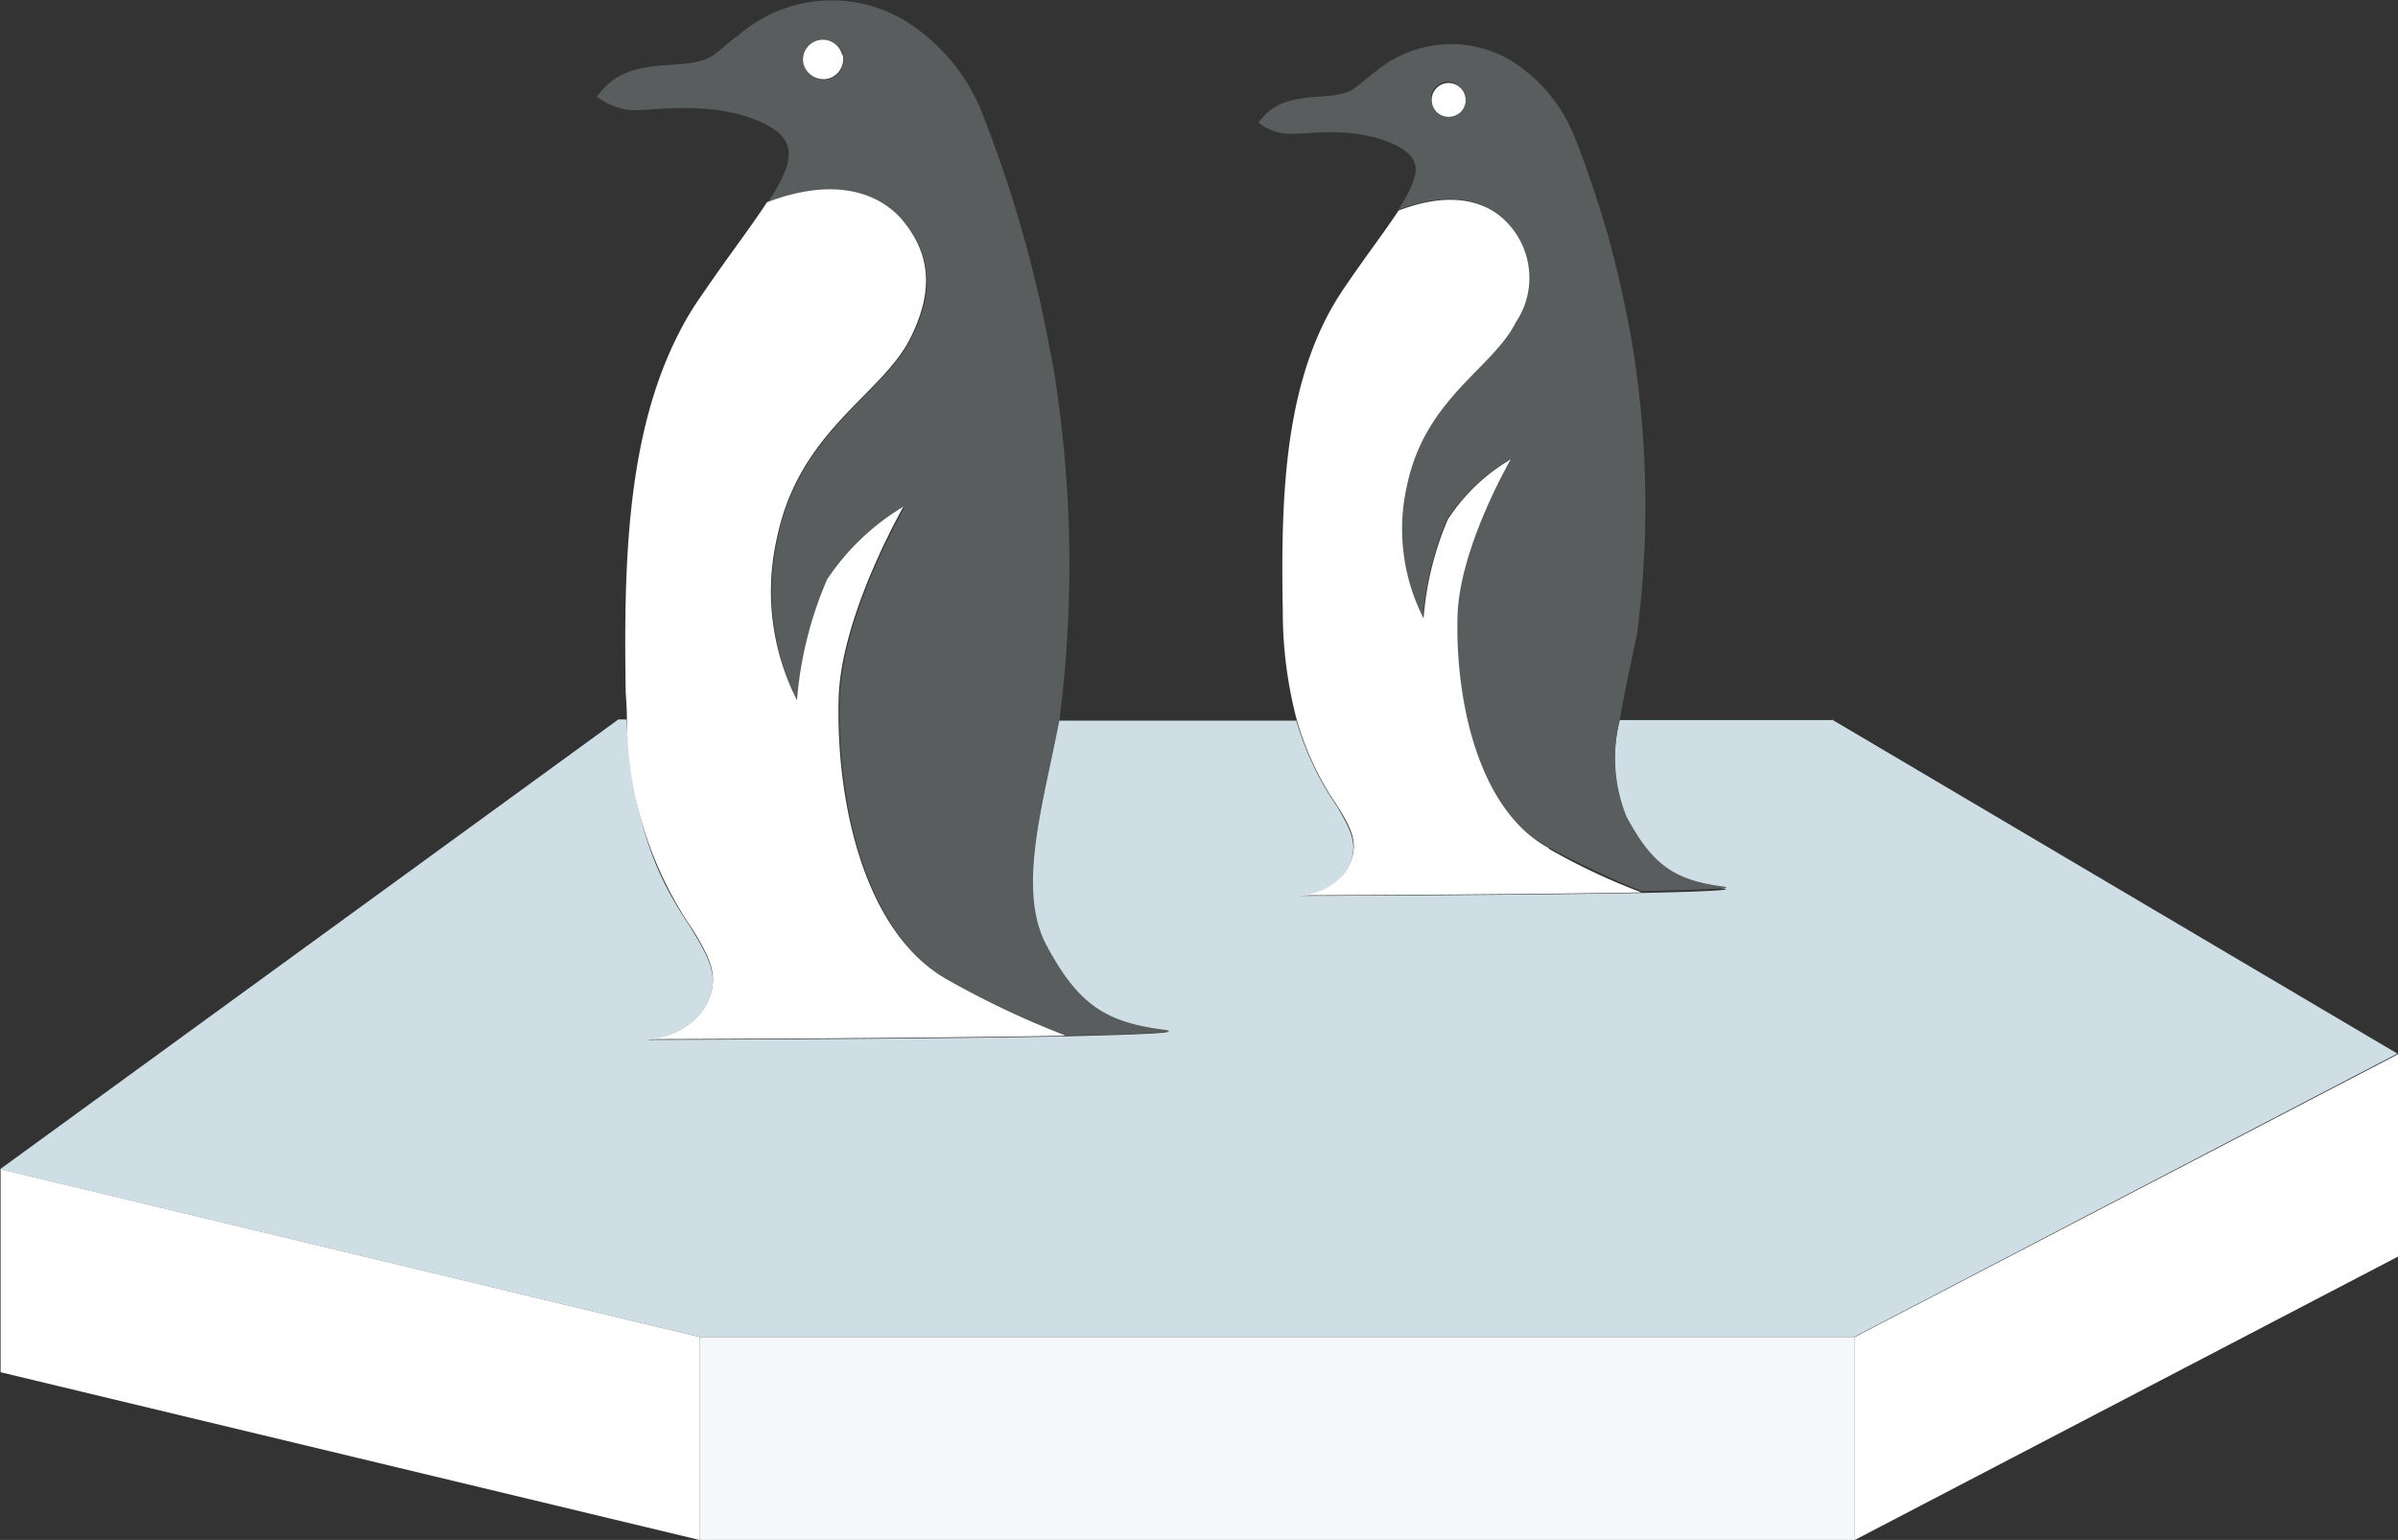
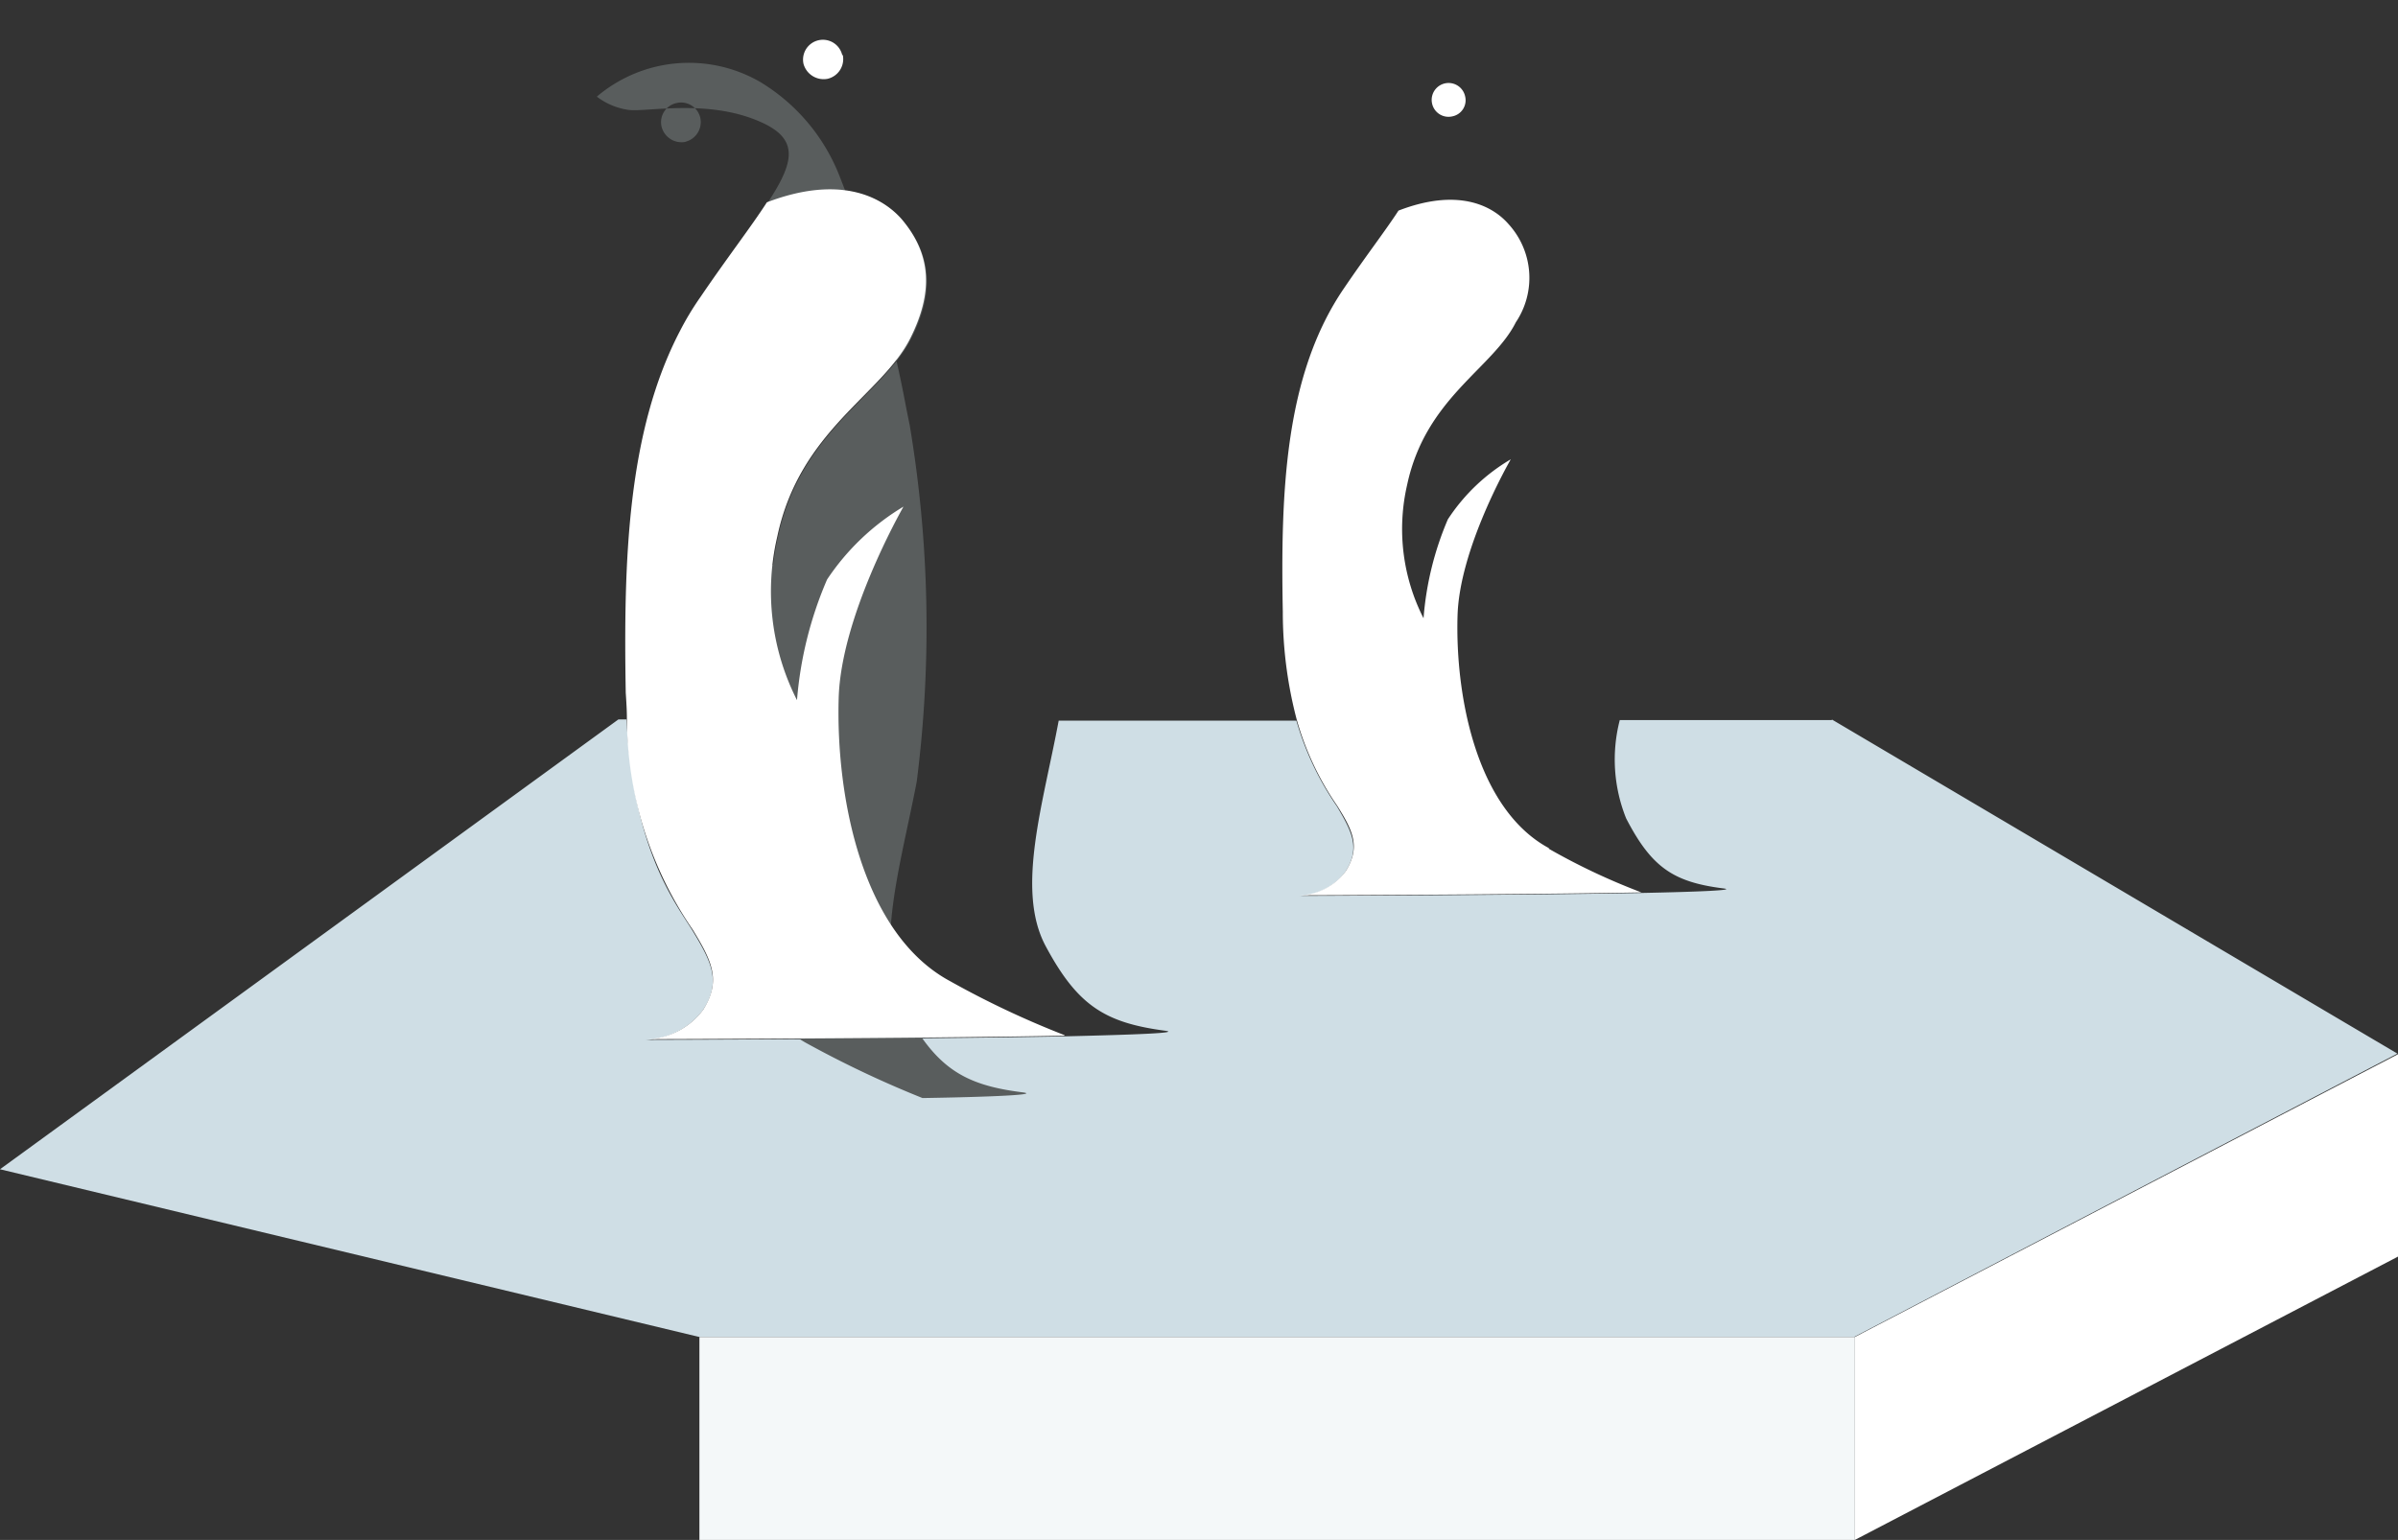
<svg xmlns="http://www.w3.org/2000/svg" width="97.331" height="62.522" viewBox="0 0 97.331 62.522">
  <rect x="0" y="0" width="97.331" height="62.522" fill="#333333" stroke="none" />
  <g id="Group_2452" data-name="Group 2452" transform="translate(-1042.565 -87.583)">
    <path id="Path_14413" data-name="Path 14413" d="M518.448,49.75l22.959,13.569h0l-22.044,11.5h-46.9L444.1,68.014,469.2,49.75h.329c.282,5.282,1.948,7.395,2.676,8.569.751,1.244,1.2,2.066.423,3.24a3.033,3.033,0,0,1-2.324,1.2s10.822-.023,17-.141c2.935-.07,4.813-.141,4.038-.235-2.418-.329-3.521-1.033-4.812-3.451-1.2-2.277-.094-5.728.54-9.132h9.648a11.917,11.917,0,0,0,1.643,3.474c.61,1.033.963,1.69.352,2.653a2.4,2.4,0,0,1-1.9.986s8.827-.023,13.9-.117c2.395-.047,3.944-.117,3.31-.188-2-.258-2.888-.845-3.921-2.841a6.408,6.408,0,0,1-.258-3.991h8.616Z" transform="translate(598.465 67.042)" fill="#cfdee5" />
    <path id="Path_14414" data-name="Path 14414" d="M498.214,60.306v3.451L476.17,75.26V67.02h0l22.044-11.48Z" transform="translate(641.682 74.845)" fill="#fff" />
    <path id="Path_14415" data-name="Path 14415" d="M503.095,60.43v8.24h-46.9V60.43h46.9Z" transform="translate(614.758 81.435)" fill="#f4f8f9" />
-     <path id="Path_14416" data-name="Path 14416" d="M476.072,54.93a8.12,8.12,0,0,0-2.559,2.418,12.808,12.808,0,0,0-.986,4.014,8.023,8.023,0,0,1-.657-5.423c.751-3.521,3.474-4.719,4.413-6.6a3.268,3.268,0,0,0-.305-3.991c-.681-.775-2.089-1.456-4.46-.54a4.625,4.625,0,0,0,.7-1.432c.094-.493-.141-.869-.751-1.174-1.784-.892-3.9-.4-4.554-.493a2.179,2.179,0,0,1-1.056-.446c.493-.657,1.009-.963,2.465-1.056,1.479-.094,1.315-.305,2.277-1.009a4.788,4.788,0,0,1,5.446-.493,6.458,6.458,0,0,1,2.653,3.169c.352.869.822,2.207,1.315,3.874.352,1.268.7,2.747.986,4.343a40.619,40.619,0,0,1,.235,11.855c-.235,1.174-.516,2.371-.7,3.5a6.409,6.409,0,0,0,.258,3.991c1.057,1.972,1.949,2.582,3.921,2.841.634.07-.916.141-3.31.188a36.717,36.717,0,0,1-3.78-1.784c-2.958-1.573-3.8-6.151-3.733-9.437.094-2.7,2.042-6.151,2.16-6.362M473.7,40.962a.706.706,0,0,0,.516-.822.686.686,0,0,0-1.338.305.7.7,0,0,0,.845.516" transform="translate(627.789 51.298)" fill="#595d5d" />
    <path id="Path_14417" data-name="Path 14417" d="M477.066,67.1a26.233,26.233,0,0,0,3.78,1.784c-5.071.094-13.9.117-13.9.117a2.428,2.428,0,0,0,1.9-.986c.61-.986.282-1.643-.352-2.653a11.823,11.823,0,0,1-1.643-3.5,17.175,17.175,0,0,1-.563-4.367c-.094-4.953.094-9.649,2.488-13.147.892-1.315,1.69-2.348,2.207-3.146h0c2.371-.916,3.78-.235,4.46.54a3.236,3.236,0,0,1,.305,3.991c-.939,1.878-3.662,3.075-4.413,6.6A7.981,7.981,0,0,0,472,57.753a12.668,12.668,0,0,1,.986-4.014A7.719,7.719,0,0,1,475.54,51.3c-.117.211-2.089,3.662-2.16,6.362-.094,3.263.775,7.864,3.733,9.437" transform="translate(628.344 54.932)" fill="#fff" />
    <path id="Path_14418" data-name="Path 14418" d="M470.21,39.278a.666.666,0,0,1-.516.822.682.682,0,0,1-.822-.516.686.686,0,0,1,1.338-.305" transform="translate(631.82 52.207)" fill="#fff" />
-     <path id="Path_14420" data-name="Path 14420" d="M466.886,57.9a9.738,9.738,0,0,0-3.1,2.958,15.46,15.46,0,0,0-1.221,4.906,9.869,9.869,0,0,1-.8-6.644c.916-4.32,4.249-5.775,5.4-8.052.939-1.831.892-3.381-.376-4.86-.845-.939-2.559-1.761-5.446-.657,1.056-1.6,1.268-2.512-.07-3.193-2.16-1.08-4.766-.493-5.564-.587a2.749,2.749,0,0,1-1.291-.54c.61-.8,1.221-1.2,3.028-1.291,1.784-.117,1.6-.376,2.77-1.244a5.772,5.772,0,0,1,6.644-.587,7.763,7.763,0,0,1,3.24,3.9,51.194,51.194,0,0,1,2.676,9.343l.141.7a49.534,49.534,0,0,1,.282,14.461h0c-.657,3.427-1.737,6.878-.54,9.156,1.291,2.418,2.395,3.146,4.813,3.451.775.094-1.1.188-4.038.235h0a42.434,42.434,0,0,1-4.625-2.183c-3.592-1.925-4.648-7.512-4.531-11.5.094-3.31,2.488-7.512,2.629-7.771m-3.1-17.372a.822.822,0,0,0,.61-.963.8.8,0,0,0-.963-.61.793.793,0,0,0-.61.963.835.835,0,0,0,.986.61" transform="translate(612.372 50.275)" fill="#595d5d" />
+     <path id="Path_14420" data-name="Path 14420" d="M466.886,57.9a9.738,9.738,0,0,0-3.1,2.958,15.46,15.46,0,0,0-1.221,4.906,9.869,9.869,0,0,1-.8-6.644c.916-4.32,4.249-5.775,5.4-8.052.939-1.831.892-3.381-.376-4.86-.845-.939-2.559-1.761-5.446-.657,1.056-1.6,1.268-2.512-.07-3.193-2.16-1.08-4.766-.493-5.564-.587a2.749,2.749,0,0,1-1.291-.54a5.772,5.772,0,0,1,6.644-.587,7.763,7.763,0,0,1,3.24,3.9,51.194,51.194,0,0,1,2.676,9.343l.141.7a49.534,49.534,0,0,1,.282,14.461h0c-.657,3.427-1.737,6.878-.54,9.156,1.291,2.418,2.395,3.146,4.813,3.451.775.094-1.1.188-4.038.235h0a42.434,42.434,0,0,1-4.625-2.183c-3.592-1.925-4.648-7.512-4.531-11.5.094-3.31,2.488-7.512,2.629-7.771m-3.1-17.372a.822.822,0,0,0,.61-.963.8.8,0,0,0-.963-.61.793.793,0,0,0-.61.963.835.835,0,0,0,.986.61" transform="translate(612.372 50.275)" fill="#595d5d" />
    <path id="Path_14421" data-name="Path 14421" d="M472.75,74.942h0c-6.174.117-17,.141-17,.141a2.948,2.948,0,0,0,2.324-1.2c.751-1.2.329-2-.423-3.24a15.212,15.212,0,0,1-2.676-8.569c0-.329-.023-.7-.047-1.056-.094-5.423.07-10.611,2.207-14.7a11.659,11.659,0,0,1,.822-1.362c1.1-1.62,2.066-2.864,2.7-3.85h0c2.888-1.1,4.6-.282,5.446.657,1.268,1.479,1.291,3.028.376,4.86-1.15,2.3-4.484,3.733-5.4,8.052a9.752,9.752,0,0,0,.8,6.644A15.462,15.462,0,0,1,463.1,56.42a9.737,9.737,0,0,1,3.1-2.958c-.141.258-2.535,4.484-2.629,7.771-.117,3.991.939,9.578,4.531,11.5a36.748,36.748,0,0,0,4.625,2.183" transform="translate(613.035 54.691)" fill="#fff" />
    <path id="Path_14422" data-name="Path 14422" d="M459.6,38.621a.822.822,0,0,1-.61.963.847.847,0,0,1-.986-.61.806.806,0,0,1,1.573-.352" transform="translate(617.173 51.197)" fill="#fff" />
-     <path id="Path_14423" data-name="Path 14423" d="M472.469,64.338v8.24L444.11,65.77V57.53h0Z" transform="translate(598.479 77.527)" fill="#fff" />
  </g>
</svg>